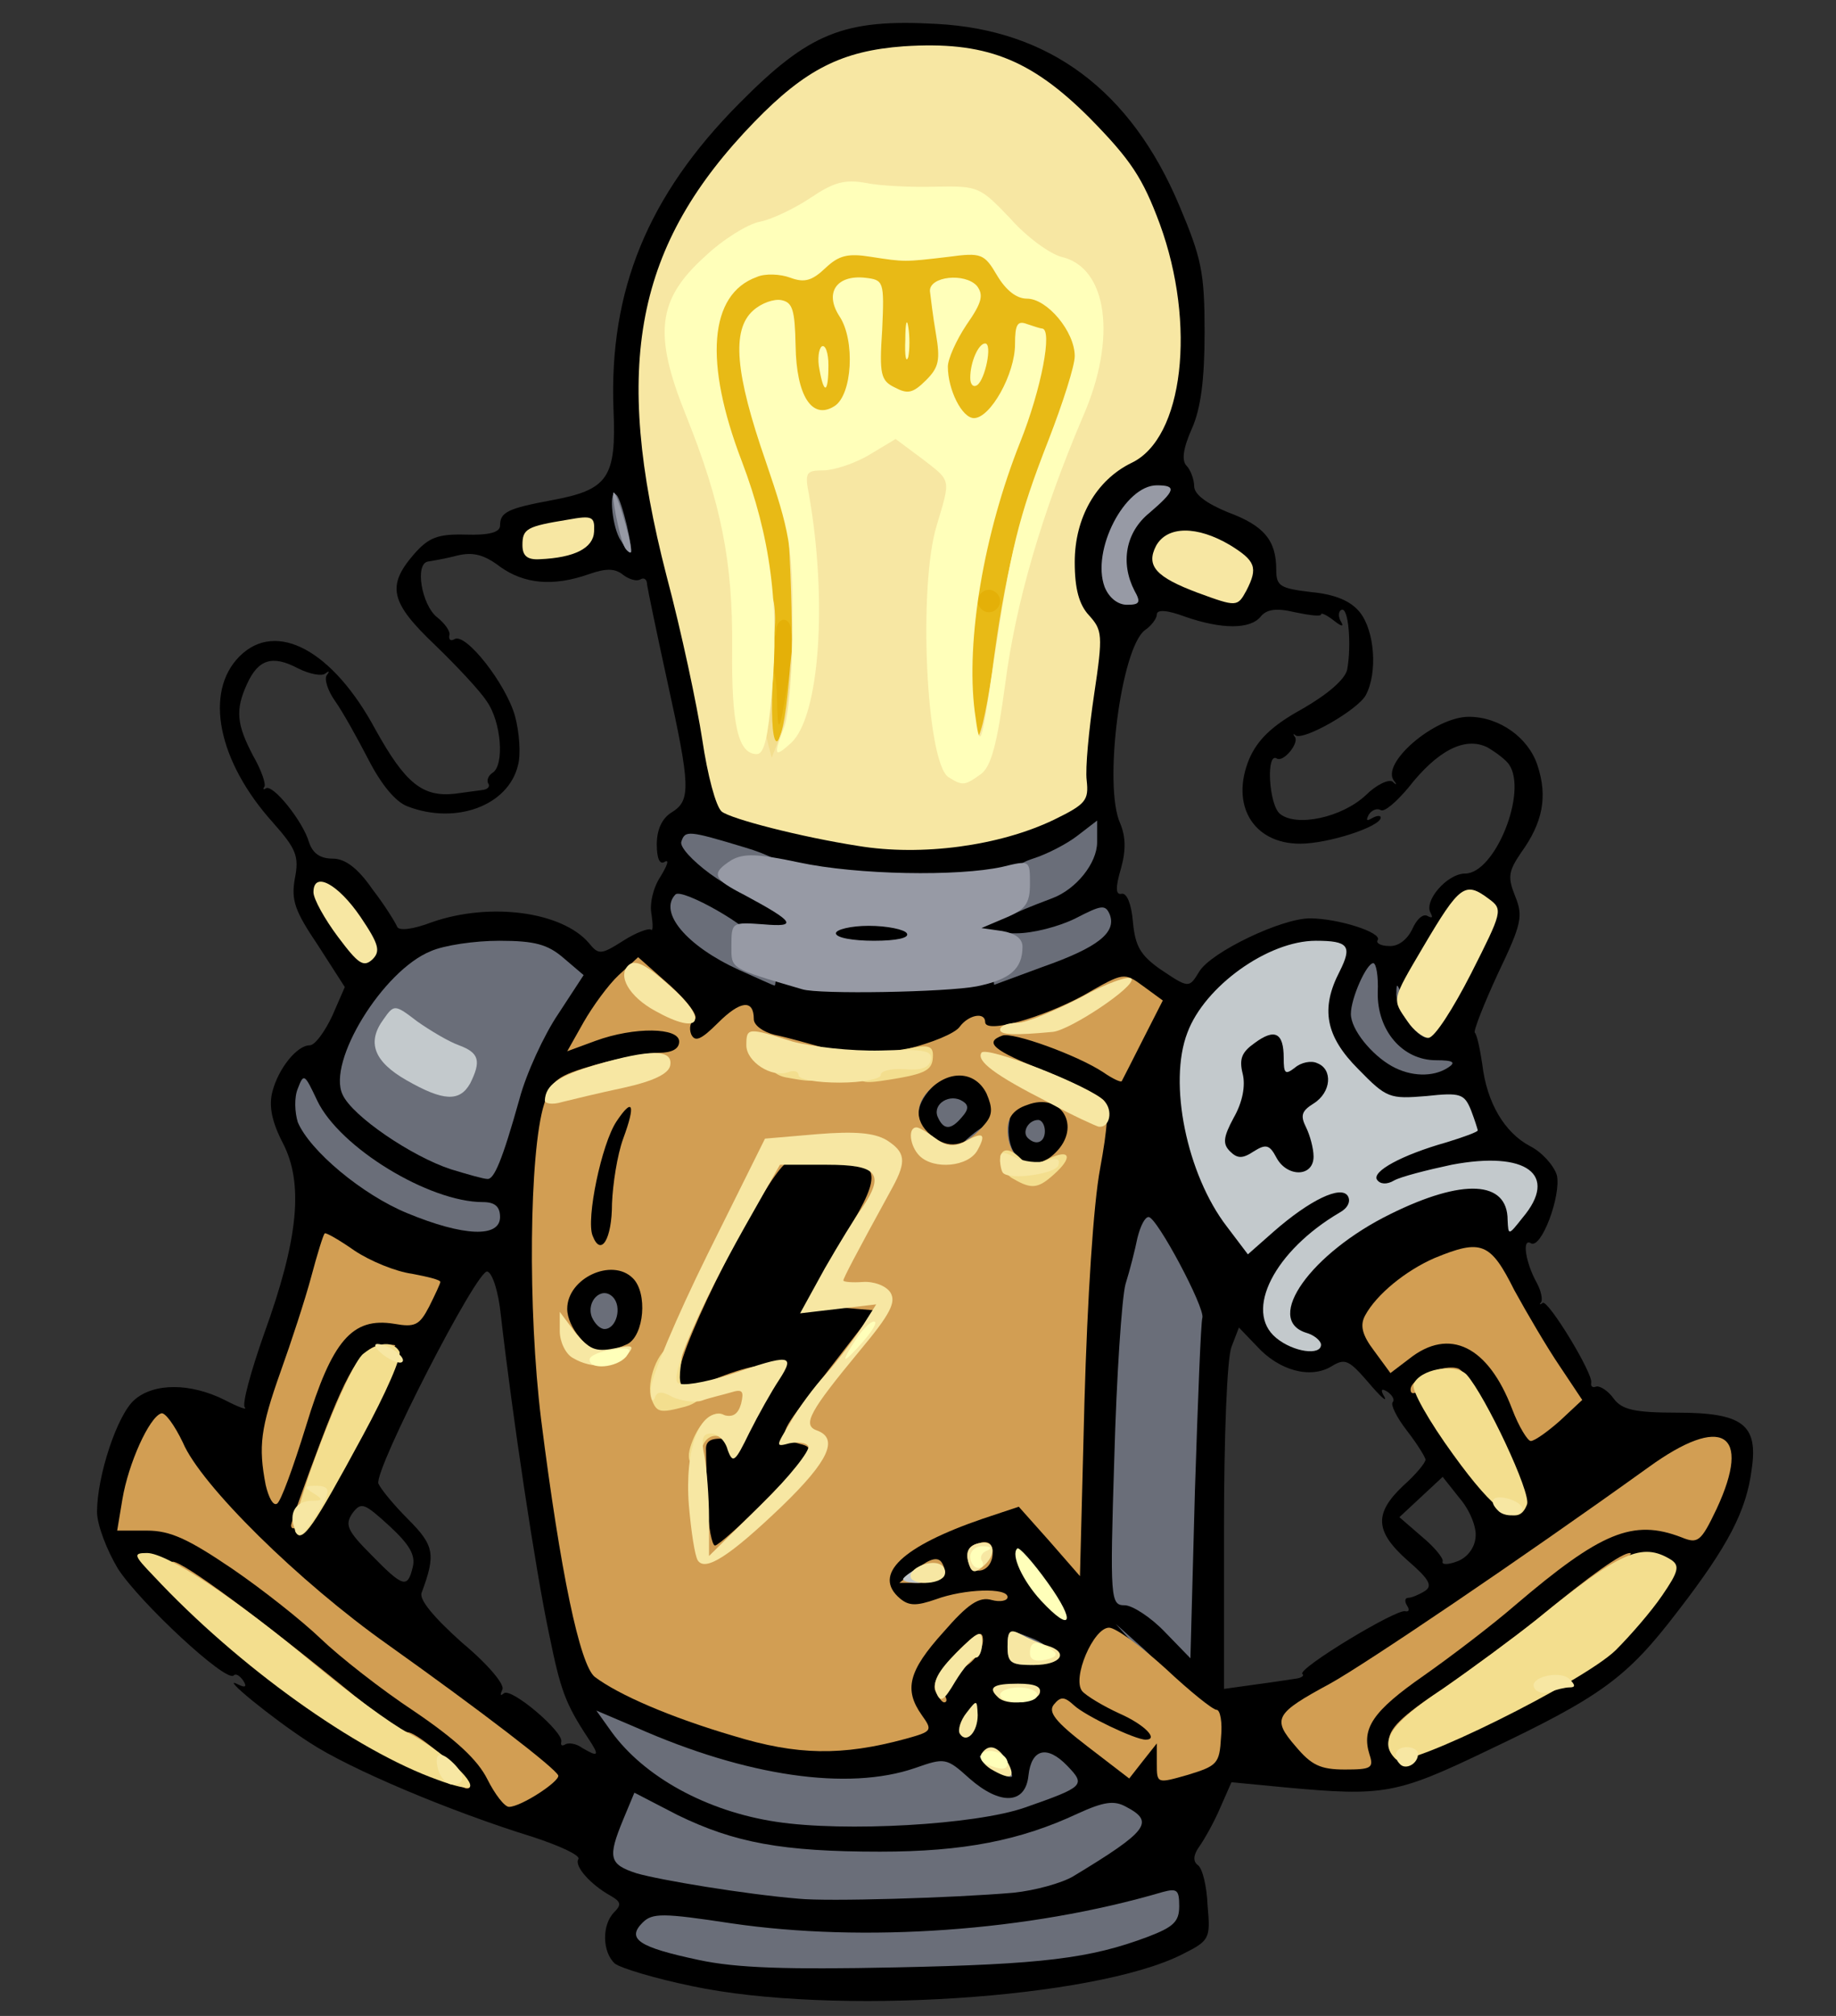
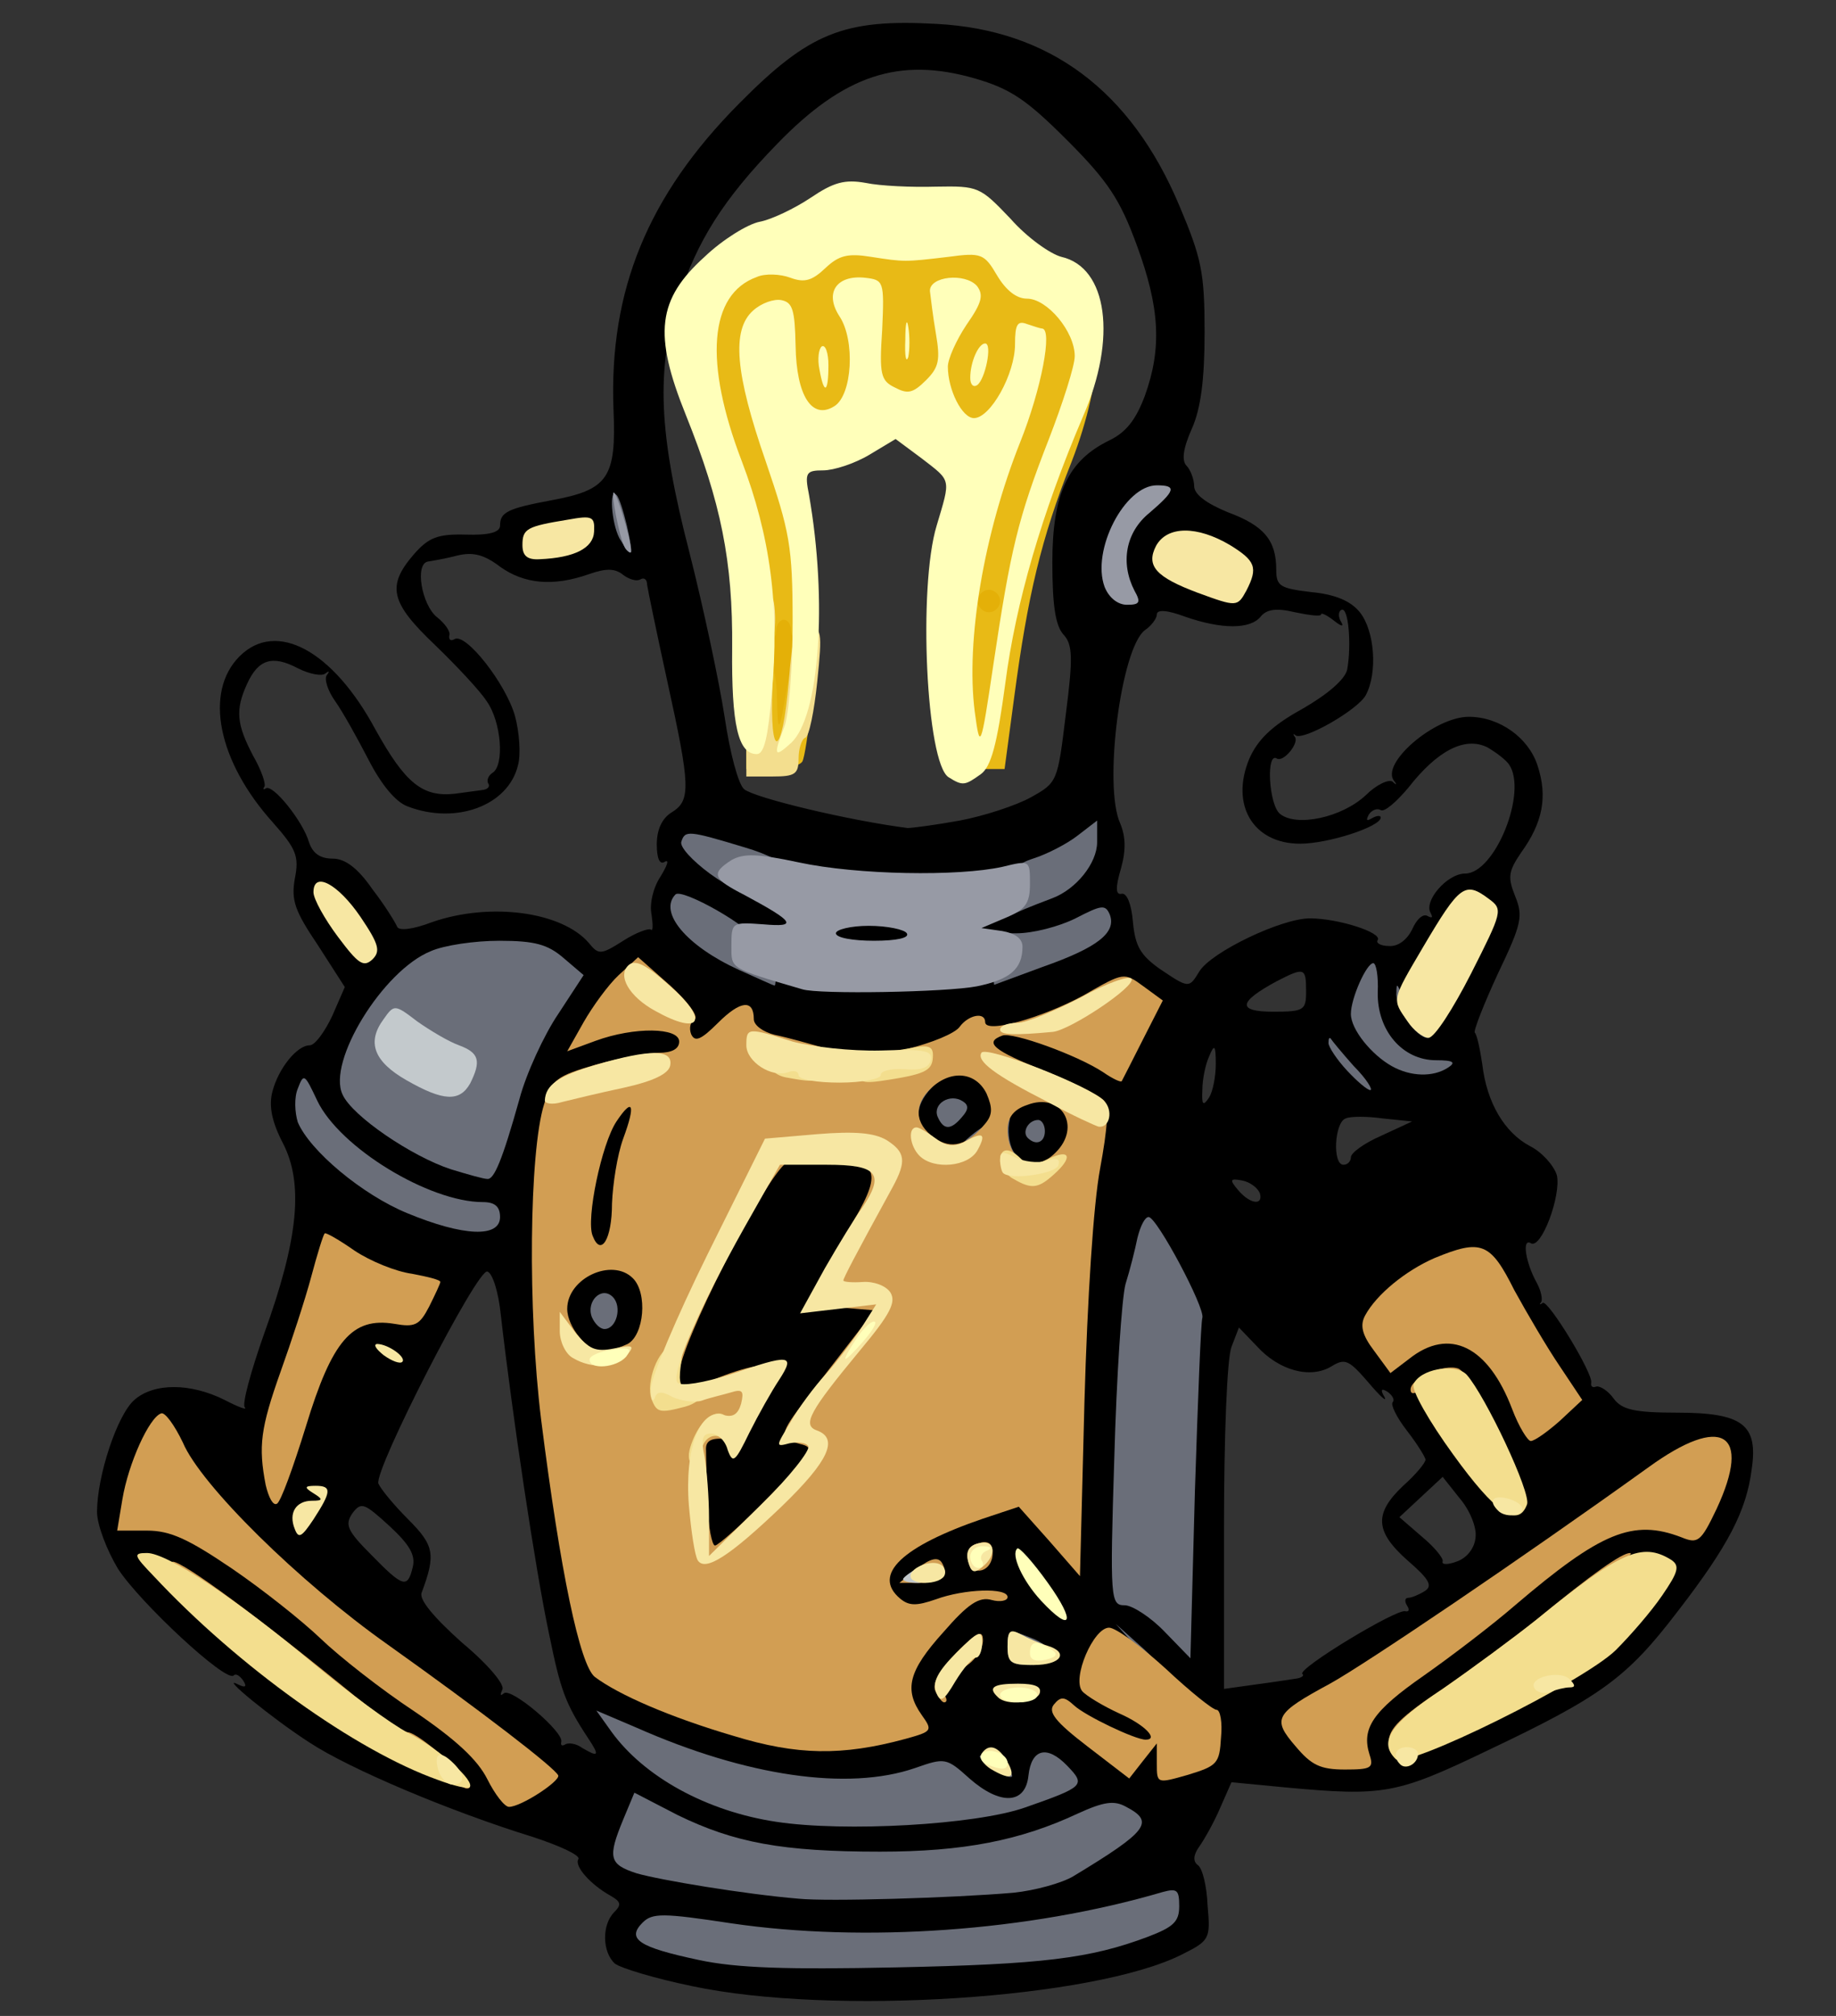
<svg xmlns="http://www.w3.org/2000/svg" class="img-fluid" id="outputsvg" style="transform: none; transform-origin: 50% 50%; cursor: move; max-height: 510.1px;" width="246" height="270" viewBox="0 0 2460 2700">
  <rect x="0" y="0" width="2460" height="2700" fill="#333333" stroke="none" />
  <g id="l3Gp2dhGR1u1cxQZdkOY5C9" fill="rgb(0,0,0)" style="transform: none;">
    <g>
      <path id="pCaymWgfn" d="M927 2660 c-49 -10 -95 -24 -103 -30 -17 -15 -18 -52 -1 -69 10 -10 9 -14 -5 -22 -27 -15 -49 -40 -43 -49 3 -5 -25 -18 -62 -30 -110 -34 -245 -91 -298 -126 -50 -32 -123 -92 -96 -78 10 5 12 3 7 -5 -5 -7 -10 -10 -13 -7 -10 10 -126 -98 -155 -143 -15 -25 -28 -59 -28 -76 0 -48 27 -130 50 -150 26 -23 75 -23 121 0 19 10 31 14 27 10 -4 -4 8 -48 26 -99 46 -127 53 -201 25 -255 -15 -29 -19 -50 -14 -69 8 -31 33 -62 50 -62 7 0 20 -18 30 -39 l17 -39 -36 -56 c-31 -46 -36 -60 -31 -89 6 -30 2 -40 -29 -75 -74 -82 -93 -175 -45 -223 49 -49 125 -8 182 98 40 72 63 91 107 86 14 -2 30 -4 37 -5 7 -1 10 -5 7 -9 -2 -4 0 -10 6 -14 16 -10 12 -68 -8 -96 -9 -14 -41 -48 -69 -75 -60 -57 -65 -79 -29 -121 20 -23 32 -28 70 -27 31 1 46 -3 46 -12 0 -18 10 -23 69 -34 76 -14 87 -30 83 -122 -6 -159 46 -286 168 -409 94 -95 140 -114 265 -107 151 8 260 89 325 243 30 71 34 90 34 170 0 63 -5 102 -17 129 -12 27 -14 43 -7 50 5 5 10 18 10 27 0 11 16 23 45 35 49 18 65 38 65 77 0 22 5 25 47 30 32 3 53 12 65 27 20 25 24 81 8 111 -11 20 -83 61 -94 54 -3 -3 -4 -2 -1 2 6 8 -15 34 -24 29 -15 -10 -11 62 4 74 22 18 83 5 115 -25 14 -14 31 -22 36 -18 5 5 6 4 2 -1 -19 -23 54 -86 100 -86 41 0 80 28 92 65 14 42 7 77 -22 117 -17 25 -18 33 -8 58 11 27 9 37 -23 104 -19 41 -33 77 -31 79 3 3 7 22 10 42 6 52 30 92 64 110 16 8 32 26 36 39 6 27 -21 100 -35 91 -12 -7 -7 26 8 53 6 11 8 22 6 26 -3 3 -2 4 2 1 7 -5 68 95 65 107 -1 5 2 7 7 5 5 -1 16 6 23 16 11 15 28 19 85 19 88 0 109 16 100 76 -7 55 -31 102 -99 190 -68 89 -102 114 -256 187 -121 58 -138 61 -269 49 l-73 -7 -15 34 c-8 19 -21 42 -28 52 -8 11 -9 20 -2 25 6 4 12 28 13 54 4 45 3 47 -35 66 -118 59 -468 82 -656 42z m3 -174 c0 -2 -13 -9 -30 -15 -16 -5 -30 -6 -30 -1 0 5 8 11 18 13 24 7 42 8 42 3z m315 -76 c13 -6 2 -7 -30 -3 -27 3 -52 7 -54 9 -9 8 65 2 84 -6z m-457 -82 c-31 -47 -37 -65 -52 -138 -19 -89 -50 -298 -65 -429 -3 -30 -11 -56 -18 -58 -13 -5 -152 266 -146 284 3 7 20 28 40 48 35 35 37 47 18 98 -4 9 16 33 54 67 36 30 58 57 54 63 -3 7 -3 9 2 5 9 -9 81 52 77 65 -1 5 1 6 6 3 4 -2 14 -1 22 5 22 13 24 11 8 -13z m812 3 c0 -5 -6 -14 -14 -20 -12 -10 -13 -8 -9 8 5 21 23 30 23 12z m200 -17 c0 -22 -2 -25 -15 -14 -12 10 -13 16 -4 26 16 20 19 18 19 -12z m-617 -14 c4 0 7 -22 7 -49 0 -28 5 -53 11 -57 7 -4 2 -11 -13 -18 -19 -9 -24 -21 -26 -61 -2 -49 -2 -51 37 -72 83 -47 183 -67 208 -42 7 7 12 -49 16 -188 3 -109 8 -205 11 -213 5 -12 -2 -15 -39 -12 -28 3 -52 -1 -61 -9 -9 -7 -32 -12 -51 -10 -19 1 -45 -4 -59 -13 l-24 -16 0 42 c0 31 -8 56 -30 88 l-30 45 30 3 c27 3 30 7 30 36 0 32 -37 94 -72 124 -12 9 -15 24 -11 53 6 39 3 43 -58 105 -55 55 -68 64 -100 64 l-36 0 -7 -95 c-4 -52 -4 -99 -1 -105 3 -5 -3 -10 -14 -10 -16 0 -21 -6 -21 -27 0 -28 -1 -28 -65 -28 -36 0 -65 1 -65 2 0 1 7 53 16 115 23 168 42 249 62 264 65 50 245 105 306 93 22 -5 44 -8 49 -9z m555 -52 c6 -1 10 -4 7 -6 -7 -7 127 -88 138 -84 5 1 6 -2 2 -8 -3 -5 -3 -10 2 -10 4 0 14 -4 22 -9 11 -7 6 -16 -23 -41 -44 -39 -45 -63 -6 -100 17 -15 30 -31 30 -35 0 -3 -11 -21 -25 -39 -14 -18 -22 -35 -19 -38 3 -3 0 -9 -7 -14 -8 -5 -10 -3 -4 7 4 8 -6 -1 -22 -20 -26 -30 -31 -32 -49 -21 -28 17 -70 6 -100 -27 l-24 -25 -10 26 c-6 16 -10 120 -10 243 l0 215 43 -6 c23 -3 48 -7 55 -8z m409 -80 c47 -49 37 -49 -19 0 -24 20 -57 48 -73 60 l-30 23 42 -22 c23 -12 59 -39 80 -61z m-581 -415 c-25 -59 -35 -14 -43 199 l-6 166 24 4 24 3 6 -175 c3 -103 1 -184 -5 -197z m-1013 346 c4 -16 -4 -30 -31 -55 -34 -31 -38 -33 -50 -17 -10 15 -7 23 25 55 43 44 49 46 56 17z m1424 -40 c2 -13 -8 -37 -21 -52 l-23 -29 -29 27 -29 27 30 26 c17 14 29 29 28 33 -2 5 7 5 20 0 13 -5 23 -18 24 -32z m-1743 -65 c-13 -19 -19 -22 -25 -12 -16 24 -9 38 16 38 25 0 25 0 9 -26z m2034 1 c11 -23 10 -25 -6 -16 -9 5 -26 16 -37 25 -20 15 -19 15 6 16 18 0 29 -8 37 -25z m-276 -252 c-9 -18 -20 -33 -24 -33 -16 0 -63 27 -80 46 -16 18 -14 19 51 19 l68 0 -15 -32z m-996 -180 l19 -33 93 0 92 0 0 -45 0 -45 -47 0 c-27 -1 -74 -7 -106 -15 -50 -11 -62 -11 -85 1 -15 8 -41 14 -57 14 -29 0 -31 2 -27 33 2 19 -3 55 -12 81 -22 65 -21 108 4 124 14 8 20 23 20 47 0 33 3 30 44 -47 24 -46 52 -98 62 -115z m-496 169 c-8 -3 -23 -9 -32 -14 -14 -7 -18 -5 -18 10 0 15 6 18 33 14 17 -3 25 -7 17 -10z m260 -100 c0 -26 6 -72 14 -102 13 -52 14 -71 0 -58 -24 24 -47 227 -24 213 6 -3 10 -27 10 -53z m928 -34 c-3 -7 -13 -15 -24 -17 -16 -3 -17 -1 -5 13 16 19 34 21 29 4z m122 -48 c0 -6 18 -19 41 -29 l41 -19 -39 -4 c-21 -3 -44 -3 -50 0 -15 5 -18 62 -3 62 6 0 10 -5 10 -10z m-1155 -76 c9 -32 28 -83 42 -112 23 -45 25 -55 12 -63 -59 -37 -177 32 -208 123 -9 25 -7 30 24 54 37 28 107 66 112 60 2 -1 10 -30 18 -62z m974 -49 c0 -26 -2 -27 -9 -10 -5 11 -9 31 -9 45 -1 20 1 22 9 10 5 -8 9 -28 9 -45z m-135 -51 c5 -12 2 -15 -10 -10 -8 3 -18 6 -20 6 -3 0 -2 5 1 10 9 15 22 12 29 -6z m256 -46 c0 -32 -2 -33 -39 -14 -52 28 -54 41 -5 41 41 0 44 -2 44 -27z m-143 -27 c16 -26 110 -71 148 -71 38 0 97 19 91 29 -3 4 4 8 15 8 12 1 24 -8 31 -22 6 -14 15 -22 21 -18 6 3 7 2 4 -4 -10 -16 22 -53 46 -53 40 0 84 -109 59 -146 -4 -6 -17 -16 -29 -23 -30 -15 -67 4 -106 54 -16 19 -32 33 -37 30 -5 -3 -12 0 -16 6 -4 8 -3 9 4 5 7 -4 12 -4 12 -1 0 12 -70 35 -108 35 -63 0 -94 -52 -68 -114 11 -25 30 -44 70 -66 35 -20 58 -40 61 -53 6 -32 2 -86 -8 -80 -4 2 -4 10 0 16 4 7 0 6 -10 -2 -9 -7 -17 -11 -17 -8 0 3 -16 1 -35 -3 -25 -6 -38 -4 -46 6 -14 17 -52 17 -101 0 -24 -9 -38 -10 -38 -3 0 5 -7 15 -16 21 -32 24 -56 209 -33 259 7 17 8 35 1 60 -8 27 -7 36 1 34 7 -1 13 14 15 38 3 32 10 44 35 62 40 27 40 27 54 4z m-332 -10 c22 -5 34 -9 26 -10 -9 -1 -12 -13 -9 -41 l4 -40 -97 0 c-54 0 -106 -3 -116 -7 -10 -3 -15 -2 -10 3 5 5 45 11 90 14 l82 5 3 37 3 37 -73 4 -73 3 65 1 c36 1 83 -2 105 -6z m-185 -11 c0 -5 -15 -10 -32 -9 -28 0 -30 2 -13 9 28 12 45 12 45 0z m-218 -35 c3 3 3 -6 1 -20 -3 -14 2 -36 12 -51 9 -15 12 -23 6 -20 -7 5 -11 -4 -11 -23 0 -20 7 -35 20 -43 26 -16 25 -35 -6 -176 -14 -64 -26 -122 -27 -129 0 -7 -4 -10 -9 -7 -5 3 -15 0 -23 -6 -11 -9 -23 -9 -46 -1 -48 17 -87 13 -119 -10 -21 -16 -36 -20 -57 -15 -15 4 -33 7 -39 8 -19 2 -9 59 12 75 10 8 18 19 16 24 -1 6 2 8 7 5 15 -9 69 60 81 103 6 22 8 52 4 66 -13 54 -83 80 -148 55 -16 -6 -35 -29 -52 -62 -15 -29 -35 -65 -45 -79 -10 -14 -15 -30 -11 -35 4 -5 3 -6 -2 -2 -5 4 -21 1 -37 -7 -34 -18 -53 -12 -68 21 -16 35 -14 54 8 96 11 19 18 39 15 42 -2 3 -1 4 2 2 9 -7 50 44 58 72 5 15 15 22 32 22 16 0 33 12 53 41 17 22 31 45 33 50 2 6 21 4 47 -6 78 -27 174 -14 210 28 13 16 16 16 46 -3 17 -11 34 -17 37 -15z m414 -146 c32 -6 75 -20 95 -31 36 -20 36 -21 47 -111 10 -77 9 -94 -3 -107 -11 -12 -15 -40 -15 -97 0 -92 21 -136 76 -163 23 -11 36 -28 48 -60 23 -64 20 -118 -11 -202 -22 -60 -38 -85 -93 -140 -55 -55 -76 -69 -124 -83 -101 -29 -175 -5 -265 88 -72 74 -107 130 -132 207 -30 96 -27 179 15 341 19 75 40 174 47 220 7 47 18 89 26 96 15 12 141 42 219 52 6 0 37 -4 70 -10z" />
    </g>
  </g>
  <g id="l65cbf8sZDabKcrsyxPmLEt" fill="rgb(106,110,121)" style="transform: none;">
    <g>
      <path id="ppRSbWTpv" d="M936 2625 c-80 -17 -97 -28 -75 -50 13 -13 27 -13 119 1 177 26 398 11 578 -42 19 -5 22 -3 22 19 0 21 -8 28 -42 41 -77 29 -141 37 -338 41 -145 3 -213 1 -264 -10z" />
      <path id="pJJI0j5Gt" d="M1070 2543 c-72 -6 -186 -25 -217 -34 -37 -12 -39 -21 -18 -72 l15 -36 58 30 c76 37 140 49 271 49 112 0 188 -15 265 -51 35 -16 49 -18 65 -9 38 20 30 32 -71 93 -15 9 -51 19 -80 22 -81 7 -249 12 -288 8z" />
      <path id="p1169f8Qff" d="M1040 2440 c-93 -14 -177 -60 -221 -121 l-20 -28 54 23 c147 65 283 85 373 54 40 -14 42 -14 73 14 41 36 75 35 79 -4 4 -36 25 -41 52 -13 25 26 23 28 -57 56 -66 23 -241 33 -333 19z" />
      <path id="pZc6AMh8P" d="M1324 2365 c-10 -8 -14 -14 -9 -14 6 0 19 6 29 14 11 8 15 15 10 15 -6 0 -19 -7 -30 -15z" />
      <path id="pIF1hibMU" d="M1529 2213 l-34 -38 38 34 c34 33 42 41 34 41 -2 0 -19 -17 -38 -37z" />
      <path id="p1kYQpxbZ" d="M1350 2206 c0 -23 2 -24 30 -13 17 6 30 17 30 24 0 8 -12 13 -30 13 -25 0 -30 -4 -30 -24z" />
      <path id="pW6J2tJbL" d="M1561 2186 c-19 -20 -44 -36 -54 -36 -19 0 -20 -7 -14 -197 3 -109 10 -214 15 -233 6 -19 13 -47 16 -62 4 -16 10 -28 15 -28 11 0 76 122 72 135 -2 6 -6 110 -10 233 l-6 223 -34 -35z" />
      <path id="p1EZW0WEpO" d="M793 1764 c-8 -21 13 -42 28 -27 13 13 5 43 -11 43 -6 0 -13 -7 -17 -16z" />
      <path id="pnWAd3mEg" d="M546 1625 c-61 -25 -131 -84 -147 -122 -4 -13 -5 -33 0 -45 8 -21 9 -20 26 16 30 63 150 136 222 136 16 0 23 6 23 20 0 28 -49 26 -124 -5z" />
      <path id="p16tkxScgq" d="M604 1566 c-52 -17 -132 -71 -145 -100 -21 -44 54 -166 118 -192 18 -8 59 -14 92 -14 48 0 65 5 86 23 l27 23 -34 52 c-19 28 -43 80 -52 114 -23 82 -34 108 -43 107 -5 0 -26 -6 -49 -13z" />
      <path id="p7YRuY2P6" d="M1347 1553 c-10 -9 -8 -73 2 -73 4 0 6 11 3 25 -2 14 1 32 8 40 12 15 0 22 -13 8z" />
      <path id="p1FphXQ0fQ" d="M1224 1516 c-9 -39 -1 -70 21 -75 19 -3 19 -3 3 16 -24 26 -23 49 4 67 l22 16 -22 0 c-14 0 -24 -8 -28 -24z" />
      <path id="p9N5o4ucx" d="M1301 1521 c13 -11 26 -18 28 -15 7 7 -21 34 -36 34 -10 0 -8 -6 8 -19z" />
      <path id="pHhKwiPRg" d="M1377 1524 c-8 -8 1 -24 14 -24 5 0 9 7 9 15 0 15 -12 20 -23 9z" />
      <path id="p1COgbCVr4" d="M1256 1495 c-6 -17 17 -31 34 -20 8 5 8 11 -1 21 -15 18 -25 18 -33 -1z" />
      <path id="p7IDZ1zF9" d="M1805 1434 c-14 -15 -25 -32 -25 -37 0 -6 1 -8 3 -6 1 2 15 19 31 37 17 17 26 32 22 32 -4 0 -18 -12 -31 -26z" />
      <path id="p15GCTvo2r" d="M1865 1428 c-27 -15 -55 -49 -55 -70 0 -21 21 -68 30 -68 4 0 7 18 6 39 -1 51 33 91 78 91 24 0 27 3 16 10 -20 13 -50 12 -75 -2z" />
      <path id="phbfqIMip" d="M1886 1368 c-9 -12 -16 -29 -15 -38 0 -13 1 -13 6 0 3 8 15 25 26 38 11 12 15 22 9 22 -6 0 -18 -10 -26 -22z" />
      <path id="p7kdwYED4" d="M990 1299 c-70 -32 -108 -77 -85 -101 9 -9 105 46 105 60 0 6 7 12 15 12 9 0 15 9 15 25 0 14 -1 25 -2 25 -2 0 -23 -10 -48 -21z" />
      <path id="p191Yrcd2J" d="M1328 1284 c-4 -34 -3 -34 34 -34 22 0 57 -9 79 -20 35 -18 40 -19 46 -5 9 24 -16 44 -90 70 l-65 24 -4 -35z" />
      <path id="pJ4gYL0hZ" d="M1320 1215 c0 -16 6 -25 15 -25 8 0 15 -6 15 -14 0 -8 15 -20 34 -26 19 -6 46 -20 60 -31 l26 -20 0 29 c0 28 -28 63 -60 75 -8 3 -32 12 -52 21 l-38 16 0 -25z" />
      <path id="plOLC5lbA" d="M951 1170 c-23 -17 -41 -36 -38 -43 5 -15 9 -15 85 8 61 18 85 45 39 45 -13 0 -28 5 -33 10 -7 7 -24 1 -53 -20z" />
      <path id="pZfqG3vwV" d="M830 721 c-11 -21 -14 -69 -4 -58 7 6 24 77 18 77 -2 0 -8 -9 -14 -19z" />
    </g>
  </g>
  <g id="l5JGH9SoutzbsMqyqQzIqq2" fill="rgb(228,176,8)" style="transform: none;">
    <g>
      <path id="puU9F9wYd" d="M1010 905 l0 -105 40 0 40 0 0 53 c0 28 -3 76 -6 105 -7 51 -7 52 -40 52 l-34 0 0 -105z" />
      <path id="pOIL13jk0" d="M1280 930 c0 -39 1 -40 35 -40 34 0 35 1 35 40 0 39 -1 40 -35 40 -34 0 -35 -1 -35 -40z" />
      <path id="p10nCTwB7I" d="M1280 818 c0 -18 3 -50 6 -70 6 -37 8 -38 50 -38 49 0 48 -2 38 88 l-7 52 -43 0 c-43 0 -44 -1 -44 -32z" />
      <path id="pUlOUQ8gY" d="M970 630 l0 -40 45 0 c44 0 45 0 45 34 0 37 -12 46 -61 46 -27 0 -29 -2 -29 -40z" />
      <path id="p2BXXEvgL" d="M1170 525 c0 -20 -5 -25 -25 -25 -14 0 -25 5 -25 10 0 6 -18 10 -40 10 -38 0 -40 -2 -40 -29 0 -55 7 -61 71 -61 52 0 59 2 59 20 0 16 7 20 35 20 34 0 35 1 35 40 0 39 -1 40 -35 40 -31 0 -35 -3 -35 -25z" />
      <path id="pVC3f2VoJ" d="M1370 505 c0 -35 0 -35 45 -35 45 0 45 0 45 35 0 35 0 35 -45 35 -45 0 -45 0 -45 -35z" />
      <path id="pX7ltXuqc" d="M953 453 c-7 -2 -13 -20 -13 -39 0 -34 0 -34 45 -34 l45 0 0 40 c0 39 -1 40 -32 39 -18 0 -39 -3 -45 -6z" />
      <path id="p1DpOCkp6i" d="M1367 453 c-4 -3 -7 -17 -7 -30 0 -20 -5 -23 -40 -23 l-40 0 0 -45 c0 -44 0 -45 34 -45 34 0 46 13 46 50 0 15 9 19 43 22 41 3 42 4 45 41 3 37 3 37 -36 37 -21 0 -42 -3 -45 -7z" />
    </g>
  </g>
  <g id="l2bMNUK89KCDPDrPb75IlUV" fill="rgb(232,186,22)" style="transform: none;">
    <g>
      <path id="pHNYTBn1S" d="M1000 980 c0 -27 5 -50 10 -50 6 0 10 -11 10 -25 0 -50 20 -24 21 28 1 53 3 51 14 -15 4 -26 11 -38 22 -38 14 0 15 10 10 65 -4 36 -9 70 -12 75 -4 6 -22 10 -41 10 l-34 0 0 -50z" />
      <path id="p17xqYLB4M" d="M1275 970 c-11 -96 5 -241 41 -357 6 -20 3 -23 -24 -23 -17 0 -35 -6 -39 -14 -11 -19 -77 -24 -97 -7 -9 8 -33 12 -59 10 l-43 -4 18 58 c23 76 26 227 3 227 -8 0 -15 -7 -15 -15 0 -8 -4 -15 -10 -15 -5 0 -10 7 -10 15 0 8 -6 15 -14 15 -10 0 -17 -16 -21 -47 -10 -78 -29 -163 -36 -163 -17 0 -39 -99 -39 -176 0 -107 19 -134 98 -142 29 -2 55 -9 58 -13 3 -5 61 -9 129 -9 115 0 126 2 145 22 11 12 20 25 20 30 0 4 11 8 25 8 16 0 25 6 25 15 0 8 6 15 14 15 39 0 35 107 -8 218 -41 103 -59 180 -77 315 l-13 97 -32 0 c-32 0 -32 -1 -39 -60z m65 -165 c0 -8 -7 -15 -15 -15 -8 0 -15 7 -15 15 0 8 7 15 15 15 8 0 15 -7 15 -15z" />
    </g>
  </g>
  <g id="l5tojMH1jRZeHBxWMjd6Zcs" fill="rgb(210,158,83)" style="transform: none;">
    <g>
      <path id="ps1K2E3P9" d="M653 2383 c-13 -26 -42 -53 -98 -91 -44 -29 -100 -73 -125 -97 -25 -24 -78 -66 -119 -94 -59 -40 -83 -51 -114 -51 l-40 0 7 -42 c8 -48 36 -110 52 -115 5 -2 18 16 29 39 24 57 156 187 275 271 125 89 224 165 228 175 2 8 -50 42 -66 42 -6 0 -19 -17 -29 -37z" />
      <path id="p1BYT1lcdg" d="M610 2385 c-8 -9 -44 -36 -81 -60 -38 -24 -95 -69 -128 -99 -33 -30 -85 -71 -115 -92 -31 -20 -56 -39 -56 -41 0 -12 96 57 230 166 41 34 79 61 86 61 15 0 90 67 83 74 -3 4 -12 -1 -19 -9z" />
      <path id="pte9cyAok" d="M1550 2362 l0 -27 -19 24 -18 23 -56 -43 c-43 -33 -53 -46 -45 -56 9 -11 14 -11 27 1 15 14 82 46 96 46 18 0 -1 -20 -35 -35 -22 -10 -45 -24 -50 -30 -14 -17 15 -85 36 -85 9 0 43 25 76 55 32 30 63 55 68 55 5 0 8 17 6 37 -2 35 -5 38 -44 50 -42 12 -42 12 -42 -15z" />
      <path id="p5U2zxaLA" d="M1736 2339 c-32 -37 -28 -44 46 -84 47 -26 253 -165 427 -290 98 -71 139 -47 91 56 -21 44 -25 47 -47 38 -65 -25 -108 -7 -223 91 -30 26 -85 68 -122 94 -69 48 -84 71 -73 106 6 18 2 20 -33 20 -33 0 -45 -6 -66 -31z" />
      <path id="pp6SB5bVI" d="M983 2325 c-85 -25 -154 -55 -186 -79 -20 -16 -46 -139 -72 -345 -18 -146 -16 -358 4 -422 10 -33 17 -38 69 -53 32 -9 70 -16 85 -16 17 0 27 -5 27 -15 0 -19 -60 -20 -112 -1 l-38 14 22 -39 c12 -21 33 -50 47 -63 l26 -24 43 38 c23 21 38 41 33 45 -6 3 -8 12 -5 20 5 11 13 8 36 -15 30 -30 48 -32 48 -5 0 8 12 17 28 21 15 3 47 12 72 19 38 12 54 12 105 0 33 -8 65 -21 71 -30 12 -16 34 -20 34 -6 0 16 77 -6 132 -36 54 -31 54 -31 80 -12 l26 19 -27 53 c-14 28 -27 53 -28 55 -1 2 -12 -3 -25 -12 -35 -23 -121 -54 -135 -49 -25 9 -12 20 56 47 38 15 74 33 80 40 7 8 5 37 -5 91 -9 48 -17 173 -21 313 l-6 233 -41 -47 -41 -46 -48 16 c-108 37 -149 75 -111 107 12 10 22 10 48 1 38 -14 96 -16 96 -3 0 5 -10 7 -21 4 -17 -5 -32 5 -65 43 -47 52 -53 77 -29 111 15 21 14 22 -22 32 -85 23 -145 22 -230 -4z m47 -320 c60 -61 63 -66 42 -71 -29 -8 -28 -13 8 -60 16 -21 44 -57 61 -79 l31 -40 -36 -3 c-47 -4 -48 -28 0 -104 47 -77 43 -92 -21 -96 -28 -1 -55 1 -61 5 -30 21 -144 246 -144 283 0 24 7 25 53 5 20 -8 43 -15 52 -15 20 0 19 31 -2 69 -14 23 -24 30 -43 28 -18 -1 -25 3 -24 16 0 9 1 42 2 72 1 30 6 55 10 55 4 0 37 -29 72 -65z m-189 -205 c22 -12 27 -68 7 -88 -28 -28 -88 0 -88 41 0 24 27 57 47 57 8 0 23 -5 34 -10z m-21 -188 c1 -26 7 -65 15 -87 17 -46 13 -56 -9 -23 -20 30 -41 131 -32 153 11 29 26 5 26 -43z m594 -68 c36 -35 8 -82 -38 -64 -18 6 -26 17 -26 33 0 43 35 60 64 31z m-94 -39 c10 -12 10 -21 2 -40 -14 -29 -47 -33 -74 -8 -24 22 -23 48 4 67 23 16 44 10 68 -19z" />
      <path id="py3BtDWbg" d="M1861 2333 c-1 -17 16 -34 72 -71 39 -27 96 -69 126 -93 74 -61 114 -89 125 -89 5 0 -8 12 -30 26 -21 14 -63 47 -94 74 -30 26 -85 68 -122 94 -37 26 -69 55 -71 64 -3 12 -5 11 -6 -5z" />
      <path id="p1BflppmWj" d="M1253 2264 c-4 -10 7 -28 29 -51 27 -27 35 -31 35 -16 0 19 -27 44 -38 37 -9 -5 -20 26 -13 37 3 5 3 9 -1 9 -3 0 -8 -7 -12 -16z" />
      <path id="pyqeMt1TS" d="M1230 2100 c17 -13 27 -15 32 -7 10 17 0 27 -30 27 l-27 0 25 -20z" />
      <path id="pO6ScH7hL" d="M1297 2090 c-3 -12 2 -20 14 -23 13 -4 19 0 19 13 0 25 -27 33 -33 10z" />
-       <path id="pnQM4o0MG" d="M390 2043 c0 -4 18 -55 40 -113 39 -103 58 -131 89 -129 14 0 14 1 1 6 -35 13 -52 41 -80 134 -17 54 -35 101 -40 104 -6 3 -10 3 -10 -2z" />
      <path id="pOYpqOGbQ" d="M356 1989 c-10 -52 -7 -76 20 -152 14 -39 33 -97 41 -127 8 -30 16 -56 18 -58 1 -2 20 9 40 23 21 14 55 28 77 31 21 4 38 8 38 11 0 2 -7 17 -15 33 -13 25 -19 28 -47 23 -56 -9 -83 22 -118 137 -17 55 -34 102 -39 104 -5 3 -11 -8 -15 -25z" />
      <path id="pXWJmtKee" d="M1987 1900 c-29 -63 -46 -73 -79 -43 -11 10 -18 12 -18 4 0 -15 45 -35 64 -28 16 6 82 127 69 127 -5 0 -21 -27 -36 -60z" />
      <path id="pslqLgMiG" d="M2026 1887 c-32 -84 -84 -110 -138 -67 l-25 19 -22 -30 c-16 -21 -19 -34 -12 -47 15 -28 54 -60 93 -77 63 -26 75 -21 107 43 17 31 44 77 61 102 l30 45 -30 28 c-17 15 -34 27 -39 27 -4 0 -16 -19 -25 -43z" />
    </g>
  </g>
  <g id="l7VJCJ4nWkrYGolIFugeI2K" fill="rgb(151,154,165)" style="transform: none;">
    <g>
      <path id="pbPohPYB" d="M1075 1325 c-99 -29 -95 -27 -95 -59 0 -31 1 -31 43 -28 46 4 42 -3 -25 -39 -43 -22 -46 -29 -18 -47 16 -9 34 -9 90 3 79 17 214 19 273 6 37 -9 37 -9 37 23 0 26 -6 34 -32 45 l-33 14 28 4 c17 3 27 10 27 21 0 30 -17 44 -61 53 -41 8 -212 11 -234 4z m140 -75 c-3 -5 -26 -10 -51 -10 -24 0 -44 5 -44 10 0 6 23 10 51 10 31 0 48 -4 44 -10z" />
      <path id="pDCpyCWnC" d="M1480 786 c-18 -49 27 -136 70 -136 27 0 25 7 -10 37 -32 26 -39 67 -20 104 9 16 7 19 -10 19 -12 0 -24 -9 -30 -24z" />
      <path id="pubITuAu4" d="M837 733 c-7 -12 -20 -79 -14 -73 6 6 27 80 22 80 -2 0 -6 -3 -8 -7z" />
    </g>
  </g>
  <g id="l2BjadsMbeOPsSCdadgmYhG" fill="rgb(233,200,126)" style="transform: none;">
    <g />
  </g>
  <g id="l6YwP2lrD9GxZgEoUfMwlrt" fill="rgb(195,201,204)" style="transform: none;">
    <g>
      <path id="pOIyycUK8" d="M1210 2115 c0 -2 9 -9 20 -15 16 -9 20 -8 20 5 0 8 -9 15 -20 15 -11 0 -20 -2 -20 -5z" />
-       <path id="pUsjiPnNU" d="M1710 1792 c-44 -36 -2 -117 85 -168 11 -6 15 -15 11 -22 -9 -15 -51 5 -100 48 l-34 30 -28 -37 c-54 -70 -79 -193 -53 -260 23 -62 108 -123 172 -123 44 0 49 7 32 41 -26 50 -19 87 25 131 38 39 42 40 91 36 46 -5 51 -3 60 19 5 13 9 26 9 27 0 2 -19 9 -42 16 -60 17 -100 39 -93 50 4 6 13 7 23 1 9 -5 44 -14 77 -21 100 -19 144 13 95 71 -19 24 -19 24 -20 3 0 -53 -60 -56 -157 -8 -106 52 -170 141 -113 159 11 3 20 11 20 16 0 15 -37 10 -60 -9z m50 -243 c0 -11 -5 -29 -10 -39 -8 -16 -6 -22 10 -32 24 -15 26 -46 5 -54 -8 -4 -22 -1 -30 6 -13 10 -15 8 -15 -13 0 -34 -12 -40 -39 -20 -17 12 -21 21 -16 41 4 16 0 38 -12 59 -14 26 -15 35 -5 45 10 10 17 10 32 0 16 -10 21 -9 30 8 14 27 50 27 50 -1z" />
      <path id="p11k2bAKKt" d="M545 1447 c-44 -25 -54 -51 -31 -82 14 -20 15 -20 45 3 17 12 42 27 56 32 27 10 30 21 15 51 -14 25 -36 24 -85 -4z" />
    </g>
  </g>
  <g id="l73dcP7WQLrvluXl1xo0shZ" fill="rgb(243,222,142)" style="transform: none;">
    <g>
      <path id="pqUtWCNx6" d="M587 2384 c-110 -39 -268 -152 -381 -273 -27 -28 -28 -31 -9 -31 27 0 119 61 223 148 47 39 104 81 127 93 41 21 91 65 82 73 -2 2 -21 -2 -42 -10z" />
      <path id="p17ngHXNw4" d="M1870 2356 c-23 -23 -8 -47 63 -94 39 -27 96 -69 126 -93 112 -91 141 -104 180 -80 12 8 10 16 -12 48 -15 22 -43 54 -62 73 -44 43 -281 160 -295 146z" />
-       <path id="p19MEQ17C8" d="M396 2052 c-10 -16 70 -224 91 -239 20 -16 40 -17 48 -3 4 6 -18 56 -49 113 -67 124 -81 144 -90 129z" />
      <path id="pta6Mwbf5" d="M1947 1948 c-32 -44 -56 -86 -53 -94 8 -20 55 -29 71 -13 25 28 87 159 81 174 -12 32 -42 12 -99 -67z" />
      <path id="pE8aQMKiY" d="M925 1938 c16 -51 55 -62 55 -15 0 16 -3 19 -9 8 -10 -16 -31 -6 -31 15 0 8 -5 14 -11 14 -6 0 -8 -9 -4 -22z" />
      <path id="pA8wn7vzP" d="M873 1874 c-8 -23 9 -68 28 -72 12 -2 15 4 11 28 -3 23 0 30 12 30 24 0 19 17 -6 24 -34 9 -38 8 -45 -10z" />
      <path id="phlZ1SweN" d="M1358 1579 c-10 -5 -18 -17 -18 -24 0 -18 12 -19 28 -3 9 9 18 9 37 0 29 -14 33 -2 7 21 -21 19 -30 20 -54 6z" />
      <path id="pxDdbjMcx" d="M1053 1443 c-15 -3 -23 -12 -23 -24 0 -15 7 -19 35 -19 31 0 35 3 35 25 0 25 -4 26 -47 18z" />
      <path id="p1CYBUITAl" d="M1150 1431 c0 -14 6 -21 19 -21 10 0 33 -3 50 -6 24 -5 31 -3 31 9 0 20 -8 25 -58 33 -38 6 -42 5 -42 -15z" />
      <path id="p17J5s3Ve7" d="M1000 965 c0 -58 3 -75 14 -75 8 0 17 -12 20 -27 2 -16 3 10 1 56 -4 102 13 97 22 -7 5 -63 8 -72 25 -72 19 0 20 5 13 73 -4 39 -11 74 -16 75 -5 2 -9 15 -9 28 0 21 -5 24 -35 24 l-35 0 0 -75z" />
    </g>
  </g>
  <g id="lLVF0dChPn7UBTeUPw0drM" fill="rgb(247,231,163)" style="transform: none;">
    <g>
      <path id="p1HCwbEp47" d="M587 2370 c-6 -23 3 -26 21 -8 16 16 15 28 -2 28 -7 0 -16 -9 -19 -20z" />
      <path id="p18mrZqsN5" d="M1327 2369 c-9 -6 -15 -14 -12 -20 10 -15 23 -10 35 11 12 22 4 25 -23 9z" />
      <path id="pAzjQHEVh" d="M1876 2363 c-11 -11 -6 -23 9 -23 8 0 15 4 15 9 0 13 -16 22 -24 14z" />
-       <path id="p9pUMFE9K" d="M1286 2322 c-3 -5 1 -18 9 -28 14 -18 14 -18 15 3 0 23 -15 39 -24 25z" />
      <path id="pf2oojjOo" d="M1254 2266 c-5 -13 3 -28 27 -52 30 -30 35 -32 35 -14 0 11 -4 20 -8 20 -5 0 -17 14 -28 32 -16 27 -20 29 -26 14z" />
      <path id="prEC3JMFw" d="M1337 2273 c-14 -13 -6 -18 27 -18 23 0 32 4 29 13 -5 13 -45 17 -56 5z" />
      <path id="pfMtxaF5q" d="M2056 2261 c-9 -14 34 -25 47 -12 8 8 8 11 0 11 -6 0 -18 3 -26 6 -8 3 -18 1 -21 -5z" />
      <path id="pHa0FiQcl" d="M1350 2205 c0 -21 3 -24 18 -16 9 5 25 12 35 15 30 9 19 26 -18 26 -31 0 -35 -3 -35 -25z" />
      <path id="peGX0iUsI" d="M1220 2111 c0 -12 29 -23 41 -15 5 3 7 10 4 15 -8 12 -45 12 -45 0z" />
      <path id="pOBGSfbhh" d="M1297 2091 c-3 -13 1 -21 14 -24 22 -6 26 15 5 32 -11 9 -15 7 -19 -8z" />
      <path id="p11BsCU52g" d="M935 2090 c-4 -6 -9 -39 -12 -74 -6 -75 15 -131 46 -121 13 4 20 -1 24 -15 4 -17 2 -20 -14 -15 -10 3 -28 7 -39 11 -10 3 -28 0 -39 -5 -14 -8 -21 -8 -24 2 -3 6 -5 1 -5 -13 0 -14 34 -95 76 -180 l77 -155 70 -6 c50 -4 76 -2 93 8 25 16 27 28 8 63 -51 93 -66 122 -66 125 0 2 12 3 26 2 15 -1 31 5 37 14 8 13 0 29 -41 78 -67 81 -78 100 -57 107 29 11 15 41 -47 101 -71 68 -103 88 -113 73z m148 -153 c-3 -5 -14 -6 -25 -4 -19 5 -19 5 1 -28 10 -18 32 -48 48 -65 15 -17 37 -46 48 -63 l19 -30 -51 6 -51 6 33 -60 c19 -33 41 -69 50 -81 31 -46 21 -58 -47 -58 l-63 0 -47 83 c-63 112 -100 199 -90 209 5 5 35 0 70 -11 81 -28 88 -27 66 7 -10 15 -28 47 -40 71 -19 39 -22 42 -29 23 -3 -12 -13 -22 -22 -22 -12 0 -14 7 -9 31 3 17 6 54 6 82 l0 51 70 -69 c38 -37 66 -73 63 -78z" />
      <path id="piVVy1Z1c" d="M395 2048 c-9 -22 2 -38 23 -38 15 0 15 -2 2 -10 -13 -8 -12 -10 3 -10 22 0 21 8 -3 45 -16 24 -20 26 -25 13z" />
      <path id="p10M5ty74z" d="M2007 2023 c-13 -13 -7 -21 13 -16 11 3 20 9 20 14 0 10 -24 12 -33 2z" />
      <path id="pQLeGX1k1" d="M514 1815 c-10 -8 -14 -14 -9 -15 15 0 40 18 34 24 -3 3 -14 -1 -25 -9z" />
      <path id="p77rNdFXf" d="M768 1819 c-10 -5 -18 -22 -18 -36 l0 -26 21 28 c18 22 27 26 52 21 25 -5 28 -4 17 9 -14 17 -47 19 -72 4z" />
      <path id="p6uYHySc0" d="M1344 1571 c-2 -2 -4 -10 -4 -18 0 -11 4 -11 20 -3 12 6 30 8 42 5 14 -5 19 -3 16 6 -4 11 -64 20 -74 10z" />
      <path id="puY2YgcNq" d="M1232 1548 c-13 -13 -16 -38 -4 -38 4 0 15 7 26 15 13 10 24 11 37 5 26 -15 31 -12 19 10 -12 23 -59 27 -78 8z" />
      <path id="p10ksImM9P" d="M1404 1476 c-71 -36 -96 -55 -89 -66 6 -10 144 44 164 64 13 13 8 37 -7 35 -4 -1 -35 -15 -68 -33z" />
      <path id="pmKtnLZ1j" d="M730 1474 c1 -21 18 -33 69 -48 72 -21 103 -21 99 1 -2 11 -22 21 -63 30 -33 7 -70 16 -82 19 -13 4 -23 2 -23 -2z" />
      <path id="p1DZyHbOeQ" d="M1070 1440 c0 -5 -6 -7 -14 -4 -22 8 -56 -14 -56 -36 0 -24 2 -24 62 -5 26 7 78 13 118 12 59 -2 70 0 67 13 -2 10 -13 14 -35 12 -18 -1 -32 2 -32 8 0 5 -25 10 -55 10 -30 0 -55 -4 -55 -10z" />
      <path id="p196WUkTAF" d="M1340 1379 c0 -5 10 -9 23 -9 12 0 50 -16 85 -34 34 -19 65 -30 68 -25 6 10 -81 68 -105 71 -53 5 -71 4 -71 -3z" />
      <path id="p7NwY8vSK" d="M1886 1368 c-21 -30 -22 -27 21 -100 49 -83 56 -88 88 -64 19 14 18 17 -24 100 -24 47 -49 86 -57 86 -7 0 -20 -10 -28 -22z" />
      <path id="p1GrqFIMZn" d="M878 1354 c-35 -19 -52 -48 -35 -62 9 -7 24 1 54 28 54 47 42 68 -19 34z" />
      <path id="pYs483RUy" d="M453 1255 c-18 -24 -33 -51 -33 -60 0 -29 33 -11 63 33 25 37 27 46 16 57 -12 11 -19 6 -46 -30z" />
-       <path id="pPHvWGVZA" d="M1150 1133 c-77 -12 -170 -36 -183 -46 -8 -7 -19 -49 -26 -96 -7 -46 -28 -145 -48 -220 -73 -283 -42 -443 118 -608 68 -70 117 -95 200 -101 108 -7 169 16 249 96 55 56 71 80 94 142 49 134 32 287 -38 320 -47 23 -76 73 -76 133 0 36 6 57 19 71 18 20 19 26 7 106 -7 47 -12 99 -10 115 3 27 -1 32 -44 53 -73 35 -177 49 -262 35z m-89 -277 c0 -50 -3 -128 -7 -173 l-7 -83 26 0 c15 0 41 -9 59 -20 46 -28 94 -26 135 6 39 30 43 63 17 152 -13 43 -15 77 -10 151 4 53 12 100 17 106 6 5 9 4 9 -5 0 -11 2 -12 8 -3 4 7 13 -30 21 -85 17 -132 36 -210 76 -311 18 -47 36 -100 40 -118 9 -43 -17 -91 -53 -99 -15 -3 -43 -24 -62 -45 -35 -39 -36 -40 -118 -43 -69 -2 -87 0 -107 16 -13 10 -37 21 -54 24 -38 8 -117 75 -125 107 -3 14 6 51 24 96 45 111 63 195 65 311 1 58 5 121 10 140 l9 35 13 -34 c8 -20 14 -71 14 -125z" />
      <path id="pvOErIrVb" d="M1033 825 c0 -22 2 -30 4 -17 2 12 2 30 0 40 -3 9 -5 -1 -4 -23z" />
      <path id="p16wCevoOz" d="M1605 794 c-56 -21 -70 -36 -56 -63 15 -27 55 -27 99 -1 34 21 38 30 22 61 -12 22 -13 22 -65 3z" />
      <path id="pDjTYOpYY" d="M700 730 c0 -22 6 -25 61 -34 33 -6 36 -4 35 16 -1 22 -26 35 -73 37 -17 1 -23 -5 -23 -19z" />
    </g>
  </g>
  <g id="l36oDL4tVNDUNzztN74X28e" fill="rgb(255,255,186)" style="transform: none;">
    <g>
      <path id="pGs5CJI5Q" d="M1322 2363 c-6 -2 -10 -9 -7 -13 7 -11 35 -2 35 11 0 10 -8 10 -28 2z" />
      <path id="phSxvogwo" d="M1340 2270 c0 -5 11 -10 25 -10 14 0 25 5 25 10 0 6 -11 10 -25 10 -14 0 -25 -4 -25 -10z" />
      <path id="pAeRad7cR" d="M1380 2214 c0 -16 9 -18 28 -5 10 6 9 10 -7 14 -14 3 -21 0 -21 -9z" />
      <path id="p1EKKdNgGa" d="M1395 2144 c-25 -27 -41 -62 -32 -70 2 -3 21 18 41 46 38 53 32 68 -9 24z" />
      <path id="pqNq6etQ5" d="M1300 2085 c0 -8 8 -15 18 -14 10 0 12 3 4 6 -6 2 -10 9 -6 14 3 5 0 9 -5 9 -6 0 -11 -7 -11 -15z" />
      <path id="p1BlhPZvVJ" d="M790 1821 c0 -5 13 -11 30 -13 24 -4 27 -2 19 9 -13 15 -49 18 -49 4z" />
      <path id="p8DQh8HrD" d="M1146 1795 c9 -14 20 -25 25 -25 5 0 -1 11 -13 25 -12 14 -23 25 -25 25 -2 0 4 -11 13 -25z" />
      <path id="pY1yi32SB" d="M1271 1041 c-30 -19 -41 -255 -16 -337 19 -64 20 -59 -20 -90 l-35 -26 -35 21 c-20 12 -48 21 -62 21 -23 0 -25 3 -19 33 25 143 14 297 -24 332 -23 21 -24 17 -9 -22 6 -15 11 -78 11 -140 0 -102 -4 -121 -36 -215 -41 -118 -46 -176 -17 -202 11 -10 28 -16 38 -14 15 3 18 13 19 61 1 67 22 100 52 81 24 -15 28 -88 7 -120 -21 -32 -4 -56 34 -52 25 3 26 4 23 70 -4 59 -2 68 17 77 17 9 24 8 42 -10 17 -17 19 -27 13 -62 -4 -23 -7 -49 -8 -57 -1 -20 47 -25 63 -7 9 12 7 22 -14 52 -14 21 -25 46 -25 56 0 31 19 69 35 69 22 0 55 -59 55 -99 0 -26 3 -32 16 -27 9 3 18 6 20 6 15 0 -1 82 -29 152 -49 123 -73 266 -61 361 7 52 8 52 25 -63 23 -154 33 -196 74 -301 19 -49 35 -99 35 -112 0 -33 -37 -77 -64 -77 -14 0 -28 -11 -40 -31 -17 -29 -21 -31 -65 -25 -59 7 -59 7 -104 0 -31 -5 -43 -2 -61 15 -18 17 -28 20 -47 13 -13 -5 -34 -6 -45 -1 -64 23 -71 114 -20 247 38 100 51 194 40 312 -5 57 -10 80 -20 80 -25 0 -34 -39 -33 -142 1 -116 -15 -195 -62 -312 -44 -109 -38 -155 25 -212 24 -23 58 -44 74 -47 16 -3 47 -18 68 -32 31 -21 46 -25 74 -20 19 4 61 6 94 5 57 -1 59 0 100 43 22 25 53 47 68 51 62 14 75 109 29 214 -55 129 -90 249 -104 357 -11 82 -19 112 -33 122 -21 15 -24 16 -43 4z" />
      <path id="p10RDgbLfB" d="M1098 495 c-3 -14 -1 -28 3 -31 5 -3 9 9 9 25 0 38 -6 40 -12 6z" />
      <path id="p9TPiJCG4" d="M1300 506 c0 -21 11 -46 20 -46 10 0 0 49 -11 56 -5 3 -9 -1 -9 -10z" />
      <path id="pSpxpiFkz" d="M1213 455 c0 -22 2 -30 4 -17 2 12 2 30 0 40 -3 9 -5 -1 -4 -23z" />
    </g>
  </g>
</svg>